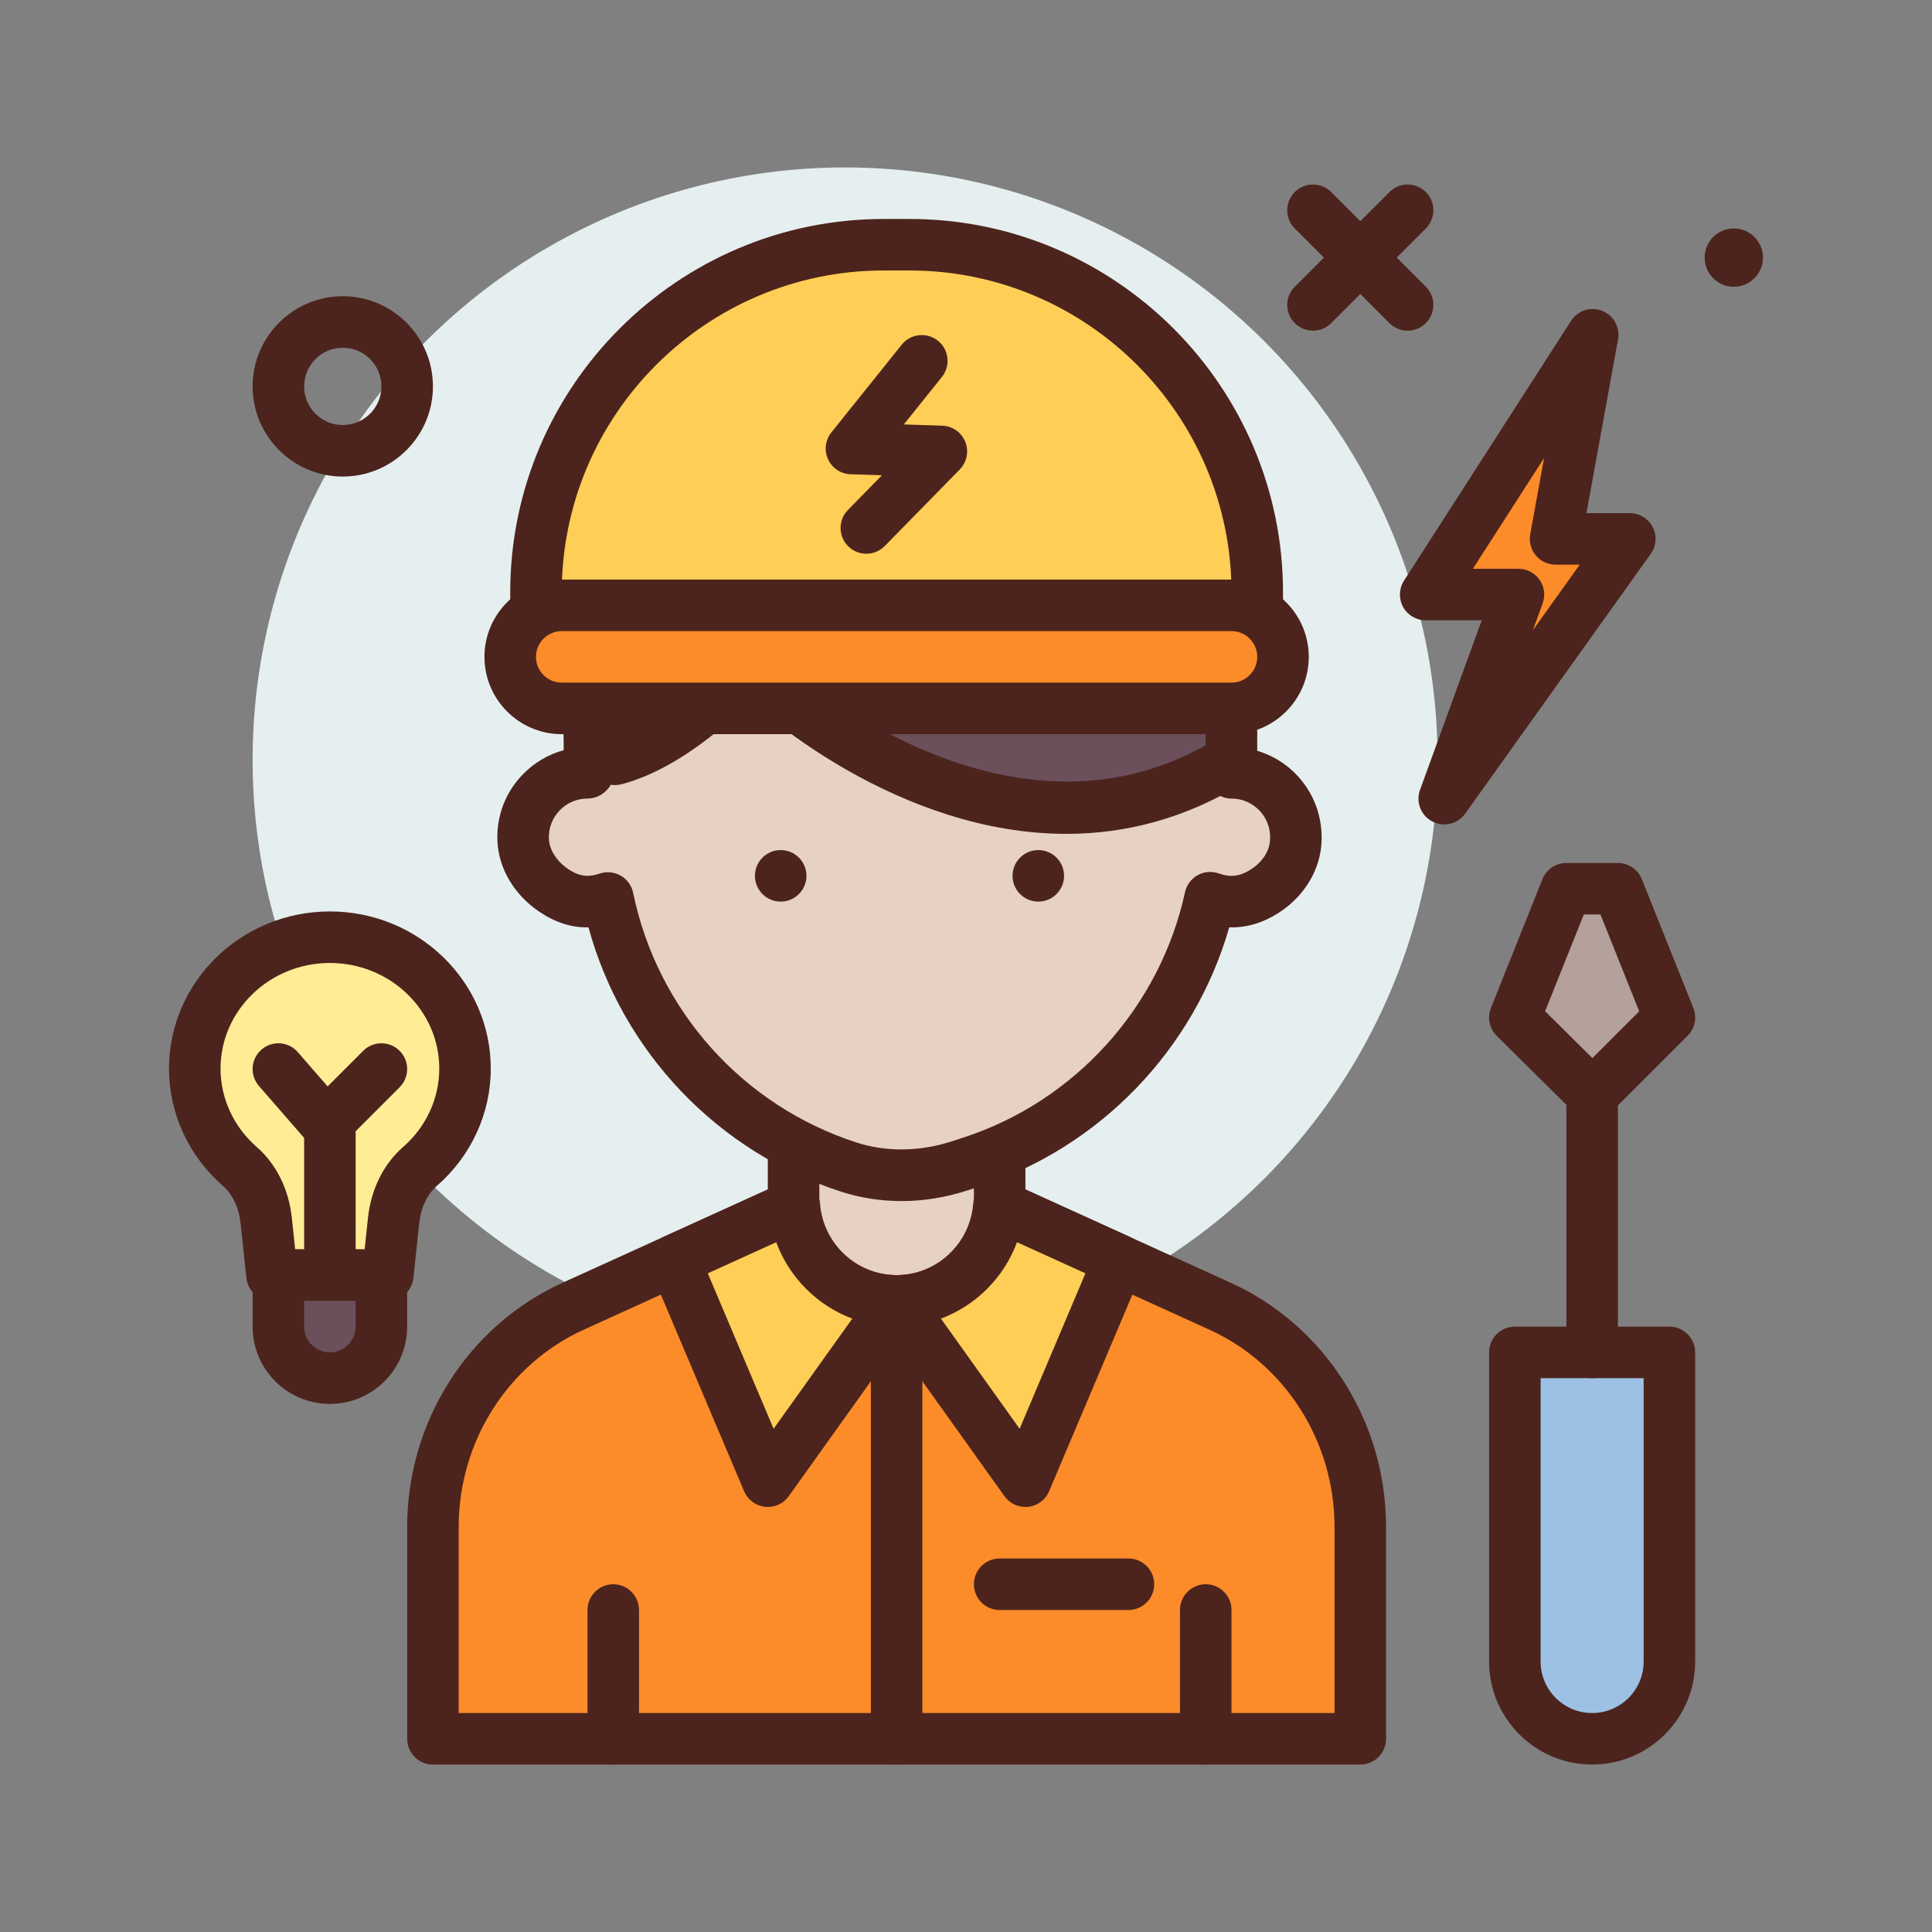
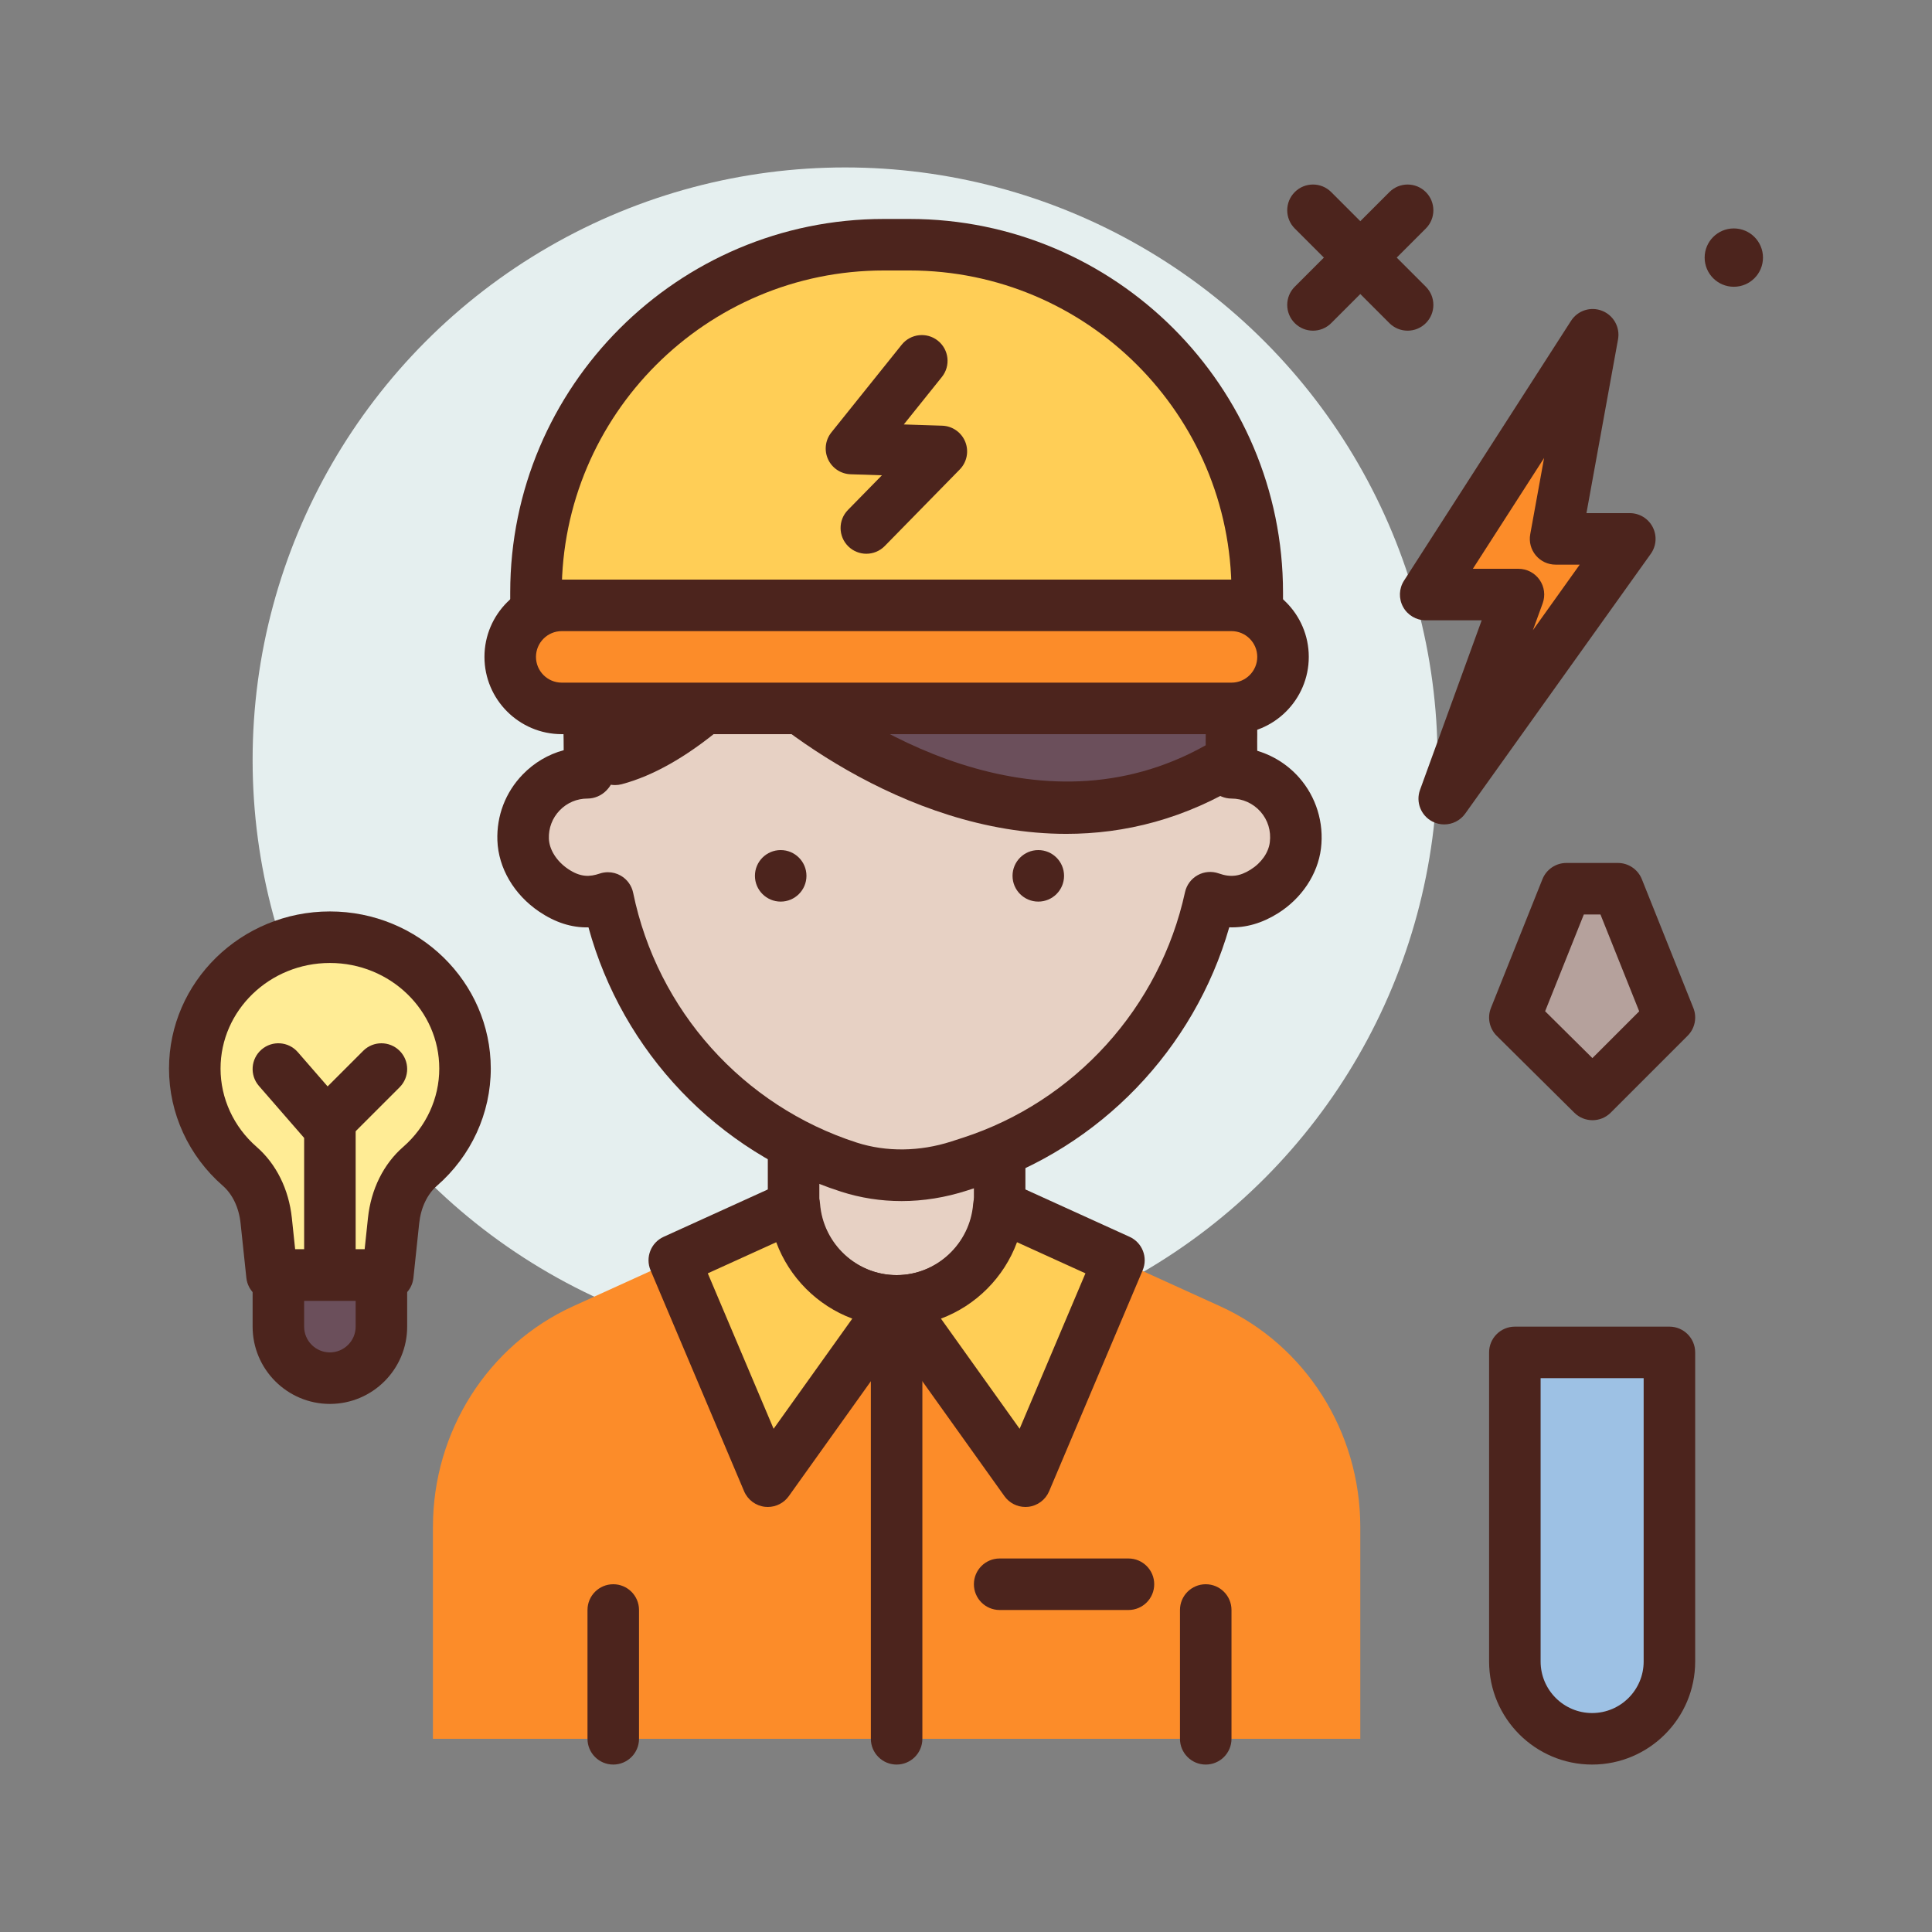
<svg xmlns="http://www.w3.org/2000/svg" id="electrician" enable-background="new 0 0 300 300" height="512" viewBox="0 0 300 300" width="512">
  <rect x="0" y="0" width="300" height="300" fill="#808080" stroke="none" />
  <circle cx="131.226" cy="118" fill="#e5efef" r="92" />
-   <path d="m53.226 74c-7.719 0-14-6.281-14-14s6.281-14 14-14 14 6.281 14 14-6.281 14-14 14zm0-20c-3.309 0-6 2.691-6 6s2.691 6 6 6 6-2.691 6-6-2.691-6-6-6z" fill="#4c241d" />
  <circle cx="269.226" cy="40" fill="#4c241d" r="4.529" />
  <path d="m203.879 51.348c-1.023 0-2.047-.391-2.828-1.172-1.562-1.562-1.562-4.094 0-5.656l14.695-14.695c1.562-1.562 4.094-1.562 5.656 0s1.562 4.094 0 5.656l-14.695 14.695c-.781.781-1.805 1.172-2.828 1.172z" fill="#4c241d" />
  <path d="m218.574 51.348c-1.023 0-2.047-.391-2.828-1.172l-14.695-14.696c-1.562-1.562-1.562-4.094 0-5.656s4.094-1.562 5.656 0l14.695 14.695c1.562 1.562 1.562 4.094 0 5.656-.781.782-1.804 1.173-2.828 1.173z" fill="#4c241d" />
  <path d="m211.226 270h-144v-32.902c0-14.82 8.534-28.25 21.776-34.269l50.224-22.829 50.224 22.829c13.242 6.019 21.776 19.449 21.776 34.269z" fill="#fc8c29" />
-   <path d="m211.226 274h-144c-2.209 0-4-1.791-4-4v-32.902c0-16.371 9.469-31.25 24.121-37.91l50.225-22.828c1.051-.48 2.258-.48 3.309 0l50.225 22.83c14.652 6.658 24.121 21.537 24.121 37.908v32.902c-.001 2.209-1.792 4-4.001 4zm-140-8h136v-28.902c0-13.24-7.627-25.262-19.43-30.625l-48.57-22.078-48.57 22.076c-11.803 5.365-19.43 17.387-19.43 30.627z" fill="#4c241d" />
  <path d="m139.227 202c-8.837 0-16-7.163-16-16v-8h32v8c-.001 8.837-7.164 16-16 16z" fill="#e7d1c4" />
  <path d="m139.226 206c-11.027 0-20-8.973-20-20v-8c0-2.209 1.791-4 4-4h32c2.209 0 4 1.791 4 4v8c0 11.027-8.972 20-20 20zm-12-24v4c0 6.617 5.383 12 12 12s12-5.383 12-12v-4z" fill="#4c241d" />
  <path d="m191.226 120c-.294 0-.336-2.941-.288-6.301.083-5.821-3.813-10.999-9.466-12.394-27.643-6.821-57.325-5.547-84.267 2.727-3.531 1.084-5.848 4.473-5.744 8.166.105 3.746.133 7.801-.236 7.801-5.644 0-10.196 4.676-9.993 10.365.114 3.199 2.081 6.09 4.734 7.88 3.217 2.171 5.98 2.017 8.431 1.192 3.968 19.359 18.022 35.548 37.427 41.794 5.563 1.791 11.581 1.62 17.141-.182l1.775-.575c19.093-6.188 33.023-22.039 37.173-41.079 2.441.861 5.222 1.012 8.371-.95 2.549-1.588 4.495-4.194 4.862-7.174.752-6.09-3.979-11.27-9.92-11.27z" fill="#e7d1c4" />
  <path d="m139.978 186.502c-3.193 0-6.348-.486-9.377-1.461-19.201-6.182-33.934-21.713-39.223-41.039-2.637.061-5.174-.77-7.648-2.439-3.914-2.643-6.342-6.773-6.496-11.053-.135-3.842 1.256-7.475 3.918-10.232 1.783-1.846 3.975-3.137 6.379-3.789 0-.979-.016-2.326-.066-4.178-.156-5.529 3.369-10.506 8.568-12.102 28.064-8.619 58.748-9.611 86.398-2.785 7.473 1.842 12.617 8.559 12.508 16.332-.018 1.139-.02 2.037-.016 2.742 2.602.713 4.971 2.17 6.793 4.23 2.656 3.002 3.895 7.021 3.402 11.029-.494 4-3.004 7.77-6.717 10.082-2.418 1.506-4.941 2.252-7.523 2.152-5.441 18.932-20.053 34.176-38.902 40.287l-1.779.576c-3.385 1.097-6.824 1.648-10.219 1.648zm-45.58-51.064c.693 0 1.381.18 1.994.533.994.57 1.693 1.541 1.924 2.664 3.738 18.232 17.049 33.096 34.736 38.791 4.568 1.469 9.783 1.404 14.68-.182l1.779-.576c17.379-5.633 30.598-20.242 34.496-38.125.244-1.121.959-2.084 1.961-2.643 1.002-.561 2.197-.658 3.277-.277 1.816.643 3.244.477 4.928-.574 1.68-1.047 2.805-2.643 3.004-4.268.217-1.76-.299-3.447-1.453-4.754-1.141-1.289-2.779-2.027-4.498-2.027-1.07 0-2.137-.449-2.889-1.211-1.311-1.332-1.494-2.527-1.398-9.148.057-4.027-2.584-7.504-6.424-8.451-26.268-6.48-55.432-5.531-82.135 2.668-1.773.545-2.975 2.283-2.92 4.23.229 8.281-.027 9.348-1.32 10.678-.754.775-1.834 1.234-2.914 1.234-1.643 0-3.176.65-4.318 1.834-1.141 1.182-1.736 2.74-1.678 4.391.061 1.703 1.201 3.508 2.975 4.707 1.947 1.314 3.375 1.236 4.918.715.416-.141.846-.209 1.275-.209zm100.618-16.479h.041z" fill="#4c241d" />
  <circle cx="161.226" cy="136" fill="#4c241d" r="4" />
  <circle cx="121.226" cy="136" fill="#4c241d" r="4" />
-   <path d="m115.226 102c8.988 10.262 44 36 76 16 0-4-.026-2.277 0-4 .087-5.709-4.049-11.282-9.591-12.652-16.7-4.129-54.409-7.348-66.409.652z" fill="#6b4f5b" />
+   <path d="m115.226 102c8.988 10.262 44 36 76 16 0-4-.026-2.277 0-4 .087-5.709-4.049-11.282-9.591-12.652-16.7-4.129-54.409-7.348-66.409.652" fill="#6b4f5b" />
  <path d="m165.568 129.482c-25.438 0-47.395-18.047-53.352-24.848-.758-.865-1.107-2.018-.955-3.16.15-1.143.787-2.164 1.746-2.803 14.352-9.562 55.041-4.803 69.588-1.207 7.316 1.809 12.746 8.943 12.631 16.596l-.01 1.041.01 2.898c0 1.379-.711 2.66-1.881 3.393-9.322 5.827-18.769 8.09-27.777 8.09zm-43.343-26.244c11.254 9.779 39.004 27.098 64.994 12.49l-.002-.537.01-1.25c.059-3.896-2.881-7.803-6.553-8.711-16.229-4.013-44.875-6.025-58.449-1.992z" fill="#4c241d" />
  <path d="m195.226 102h-112v-10c0-29.823 24.177-54 54-54h4c29.823 0 54 24.177 54 54z" fill="#ffce56" />
  <path d="m195.226 106h-112c-2.209 0-4-1.791-4-4v-10c0-31.98 26.02-58 58-58h4c31.98 0 58 26.02 58 58v10c0 2.209-1.791 4-4 4zm-108-8h104v-6c0-27.57-22.43-50-50-50h-4c-27.57 0-50 22.43-50 50z" fill="#4c241d" />
  <path d="m95.512 117.907c9.127-2.417 18.205-11.226 24.299-18.321-6.498 1.177-12.915 2.704-19.176 4.633-3.201.986-5.29 4.061-5.189 7.409.066 2.214.111 4.618.066 6.279z" fill="#6b4f5b" />
  <path d="m95.512 121.906c-.891 0-1.768-.299-2.482-.863-.988-.783-1.551-1.984-1.516-3.244.043-1.602-.002-3.918-.066-6.053-.154-5.182 3.139-9.85 8.01-11.35 6.217-1.914 12.824-3.512 19.641-4.746 1.646-.303 3.342.475 4.184 1.947.842 1.469.668 3.311-.436 4.594-6.398 7.449-16.154 16.893-26.311 19.582-.339.09-.683.133-1.024.133zm11.898-15.468c-1.898.506-3.768 1.041-5.598 1.604-1.441.445-2.416 1.871-2.369 3.467.006.168.01.336.016.506 2.521-1.353 5.193-3.228 7.951-5.577z" fill="#4c241d" />
  <path d="m191.226 110h-104c-4.418 0-8-3.582-8-8 0-4.418 3.582-8 8-8h104c4.418 0 8 3.582 8 8 0 4.418-3.581 8-8 8z" fill="#fc8c29" />
  <path d="m191.226 114h-104c-6.617 0-12-5.383-12-12s5.383-12 12-12h104c6.617 0 12 5.383 12 12s-5.382 12-12 12zm-104-16c-2.205 0-4 1.795-4 4s1.795 4 4 4h104c2.205 0 4-1.795 4-4s-1.795-4-4-4z" fill="#4c241d" />
  <path d="m134.525 85.986c-1.01 0-2.021-.381-2.799-1.143-1.578-1.547-1.604-4.08-.059-5.656l5.277-5.385-4.857-.158c-1.516-.049-2.871-.949-3.506-2.326-.633-1.377-.434-2.992.514-4.174l10.92-13.617c1.383-1.723 3.904-1.998 5.623-.619 1.725 1.383 2 3.9.619 5.623l-5.916 7.377 5.961.193c1.588.051 2.992 1.035 3.584 2.508.59 1.475.254 3.156-.855 4.289l-11.648 11.887c-.783.801-1.821 1.201-2.858 1.201z" fill="#4c241d" />
  <path d="m247.311 51.984-25.932 40.338h14.407l-11.525 31.694 28.813-40.338h-11.526z" fill="#fc8c29" />
  <path d="m224.258 128.016c-.631 0-1.27-.148-1.861-.461-1.77-.932-2.58-3.027-1.896-4.906l9.574-26.326h-8.695c-1.463 0-2.811-.799-3.512-2.084-.701-1.283-.645-2.848.146-4.078l25.932-40.338c1.031-1.609 3.051-2.268 4.832-1.559 1.777.699 2.811 2.559 2.469 4.436l-4.904 26.979h6.732c1.498 0 2.871.838 3.557 2.17s.568 2.936-.303 4.154l-28.814 40.338c-.775 1.083-2.001 1.675-3.257 1.675zm4.447-39.694h7.08c1.305 0 2.527.637 3.275 1.705.75 1.068.93 2.436.484 3.662l-1.518 4.17 7.273-10.182h-3.752c-1.186 0-2.311-.527-3.07-1.438s-1.078-2.111-.865-3.277l2.154-11.848z" fill="#4c241d" />
  <path d="m72.209 165.934c0-11.27-9.394-20.405-20.982-20.405s-20.982 9.136-20.982 20.405c0 6.029 2.695 11.436 6.973 15.167 2.432 2.122 3.78 5.23 4.12 8.44l.896 8.459h17.985l.897-8.459c.34-3.21 1.688-6.318 4.12-8.44 4.277-3.731 6.973-9.138 6.973-15.167z" fill="#ffec95" />
  <path d="m60.219 202h-17.985c-2.047 0-3.762-1.543-3.979-3.578l-.896-8.459c-.258-2.438-1.244-4.514-2.771-5.848-5.303-4.623-8.344-11.25-8.344-18.182 0-13.457 11.207-24.404 24.982-24.404s24.982 10.947 24.982 24.404c0 6.932-3.041 13.559-8.344 18.182-1.527 1.334-2.514 3.41-2.773 5.85l-.895 8.457c-.216 2.035-1.93 3.578-3.977 3.578zm-14.387-8h10.789l.516-4.881c.475-4.451 2.418-8.369 5.471-11.031 3.561-3.105 5.602-7.535 5.602-12.154 0-9.045-7.619-16.404-16.982-16.404s-16.982 7.359-16.982 16.404c0 4.619 2.041 9.049 5.602 12.154 3.053 2.662 4.996 6.58 5.469 11.029z" fill="#4c241d" />
  <path d="m51.226 214c-4.418 0-8-3.582-8-8v-8h16v8c0 4.418-3.581 8-8 8z" fill="#6b4f5b" />
  <path d="m51.226 218c-6.617 0-12-5.383-12-12v-8c0-2.209 1.791-4 4-4h16c2.209 0 4 1.791 4 4v8c0 6.617-5.382 12-12 12zm-4-16v4c0 2.205 1.795 4 4 4s4-1.795 4-4v-4z" fill="#4c241d" />
  <path d="m247.227 270c-6.627 0-12-5.373-12-12v-48h24v48c-.001 6.627-5.373 12-12 12z" fill="#9dc1e4" />
  <path d="m247.226 274c-8.822 0-16-7.178-16-16v-48c0-2.209 1.791-4 4-4h24c2.209 0 4 1.791 4 4v48c0 8.822-7.177 16-16 16zm-8-60v44c0 4.412 3.588 8 8 8s8-3.588 8-8v-44z" fill="#4c241d" />
-   <path d="m247.226 214c-2.209 0-4-1.791-4-4v-44c0-2.209 1.791-4 4-4s4 1.791 4 4v44c0 2.209-1.791 4-4 4z" fill="#4c241d" />
  <path d="m243.226 138h8l8 20-11.945 11.946-12.055-11.946z" fill="#b5a19c" />
  <g fill="#4c241d">
    <path d="m247.281 173.945c-1.018 0-2.035-.387-2.816-1.158l-12.055-11.945c-1.141-1.131-1.494-2.836-.898-4.328l8-20c.609-1.518 2.08-2.514 3.715-2.514h8c1.635 0 3.105.996 3.715 2.514l8 20c.594 1.486.244 3.184-.887 4.314l-11.945 11.945c-.782.782-1.805 1.172-2.829 1.172zm-7.355-16.92 7.342 7.275 7.266-7.264-6.016-15.036h-2.582z" />
    <path d="m51.226 198c-2.209 0-4-1.791-4-4v-17.305l-7.018-8.07c-1.451-1.668-1.273-4.193.393-5.643 1.67-1.453 4.193-1.273 5.643.393l8 9.199c.633.729.982 1.66.982 2.625v18.801c0 2.209-1.791 4-4 4z" />
    <path d="m51.226 178c-1.023 0-2.047-.391-2.828-1.172-1.562-1.562-1.562-4.094 0-5.656l8-8c1.562-1.562 4.094-1.562 5.656 0s1.562 4.094 0 5.656l-8 8c-.781.781-1.804 1.172-2.828 1.172z" />
    <path d="m95.226 274c-2.209 0-4-1.791-4-4v-20c0-2.209 1.791-4 4-4s4 1.791 4 4v20c0 2.209-1.791 4-4 4z" />
    <path d="m187.226 274c-2.209 0-4-1.791-4-4v-20c0-2.209 1.791-4 4-4s4 1.791 4 4v20c0 2.209-1.791 4-4 4z" />
  </g>
  <path d="m155.104 187.217c-.632 8.258-7.458 14.783-15.877 14.783l20 28 14.524-34.307z" fill="#ffce56" />
  <path d="m159.226 234c-1.283 0-2.5-.617-3.256-1.676l-20-28c-.869-1.219-.986-2.822-.301-4.154s2.059-2.17 3.557-2.17c6.191 0 11.414-4.871 11.889-11.088.1-1.303.828-2.475 1.953-3.139 1.123-.664 2.498-.74 3.691-.197l18.646 8.477c1.973.896 2.873 3.203 2.027 5.199l-14.523 34.307c-.564 1.334-1.805 2.258-3.244 2.418-.147.015-.294.023-.439.023zm-13.117-29.246 12.219 17.107 10.219-24.139-10.627-4.832c-2.026 5.487-6.387 9.837-11.811 11.864z" fill="#4c241d" />
  <path d="m139.226 202c-8.42 0-15.245-6.525-15.877-14.783l-18.647 8.476 14.524 34.307z" fill="#ffce56" />
  <path d="m119.226 234c-.145 0-.291-.008-.439-.023-1.439-.16-2.68-1.084-3.244-2.418l-14.523-34.307c-.846-1.996.055-4.303 2.027-5.199l18.646-8.477c1.189-.545 2.57-.467 3.691.197 1.125.664 1.854 1.836 1.953 3.139.475 6.217 5.697 11.088 11.889 11.088 1.498 0 2.871.838 3.557 2.17s.568 2.936-.301 4.154l-20 28c-.756 1.059-1.972 1.676-3.256 1.676zm-9.32-36.277 10.219 24.139 12.219-17.107c-5.424-2.027-9.785-6.377-11.811-11.863z" fill="#4c241d" />
  <path d="m175.226 250h-20c-2.209 0-4-1.791-4-4s1.791-4 4-4h20c2.209 0 4 1.791 4 4s-1.791 4-4 4z" fill="#4c241d" />
  <path d="m139.226 274c-2.209 0-4-1.791-4-4v-68c0-2.209 1.791-4 4-4s4 1.791 4 4v68c0 2.209-1.791 4-4 4z" fill="#4c241d" />
</svg>